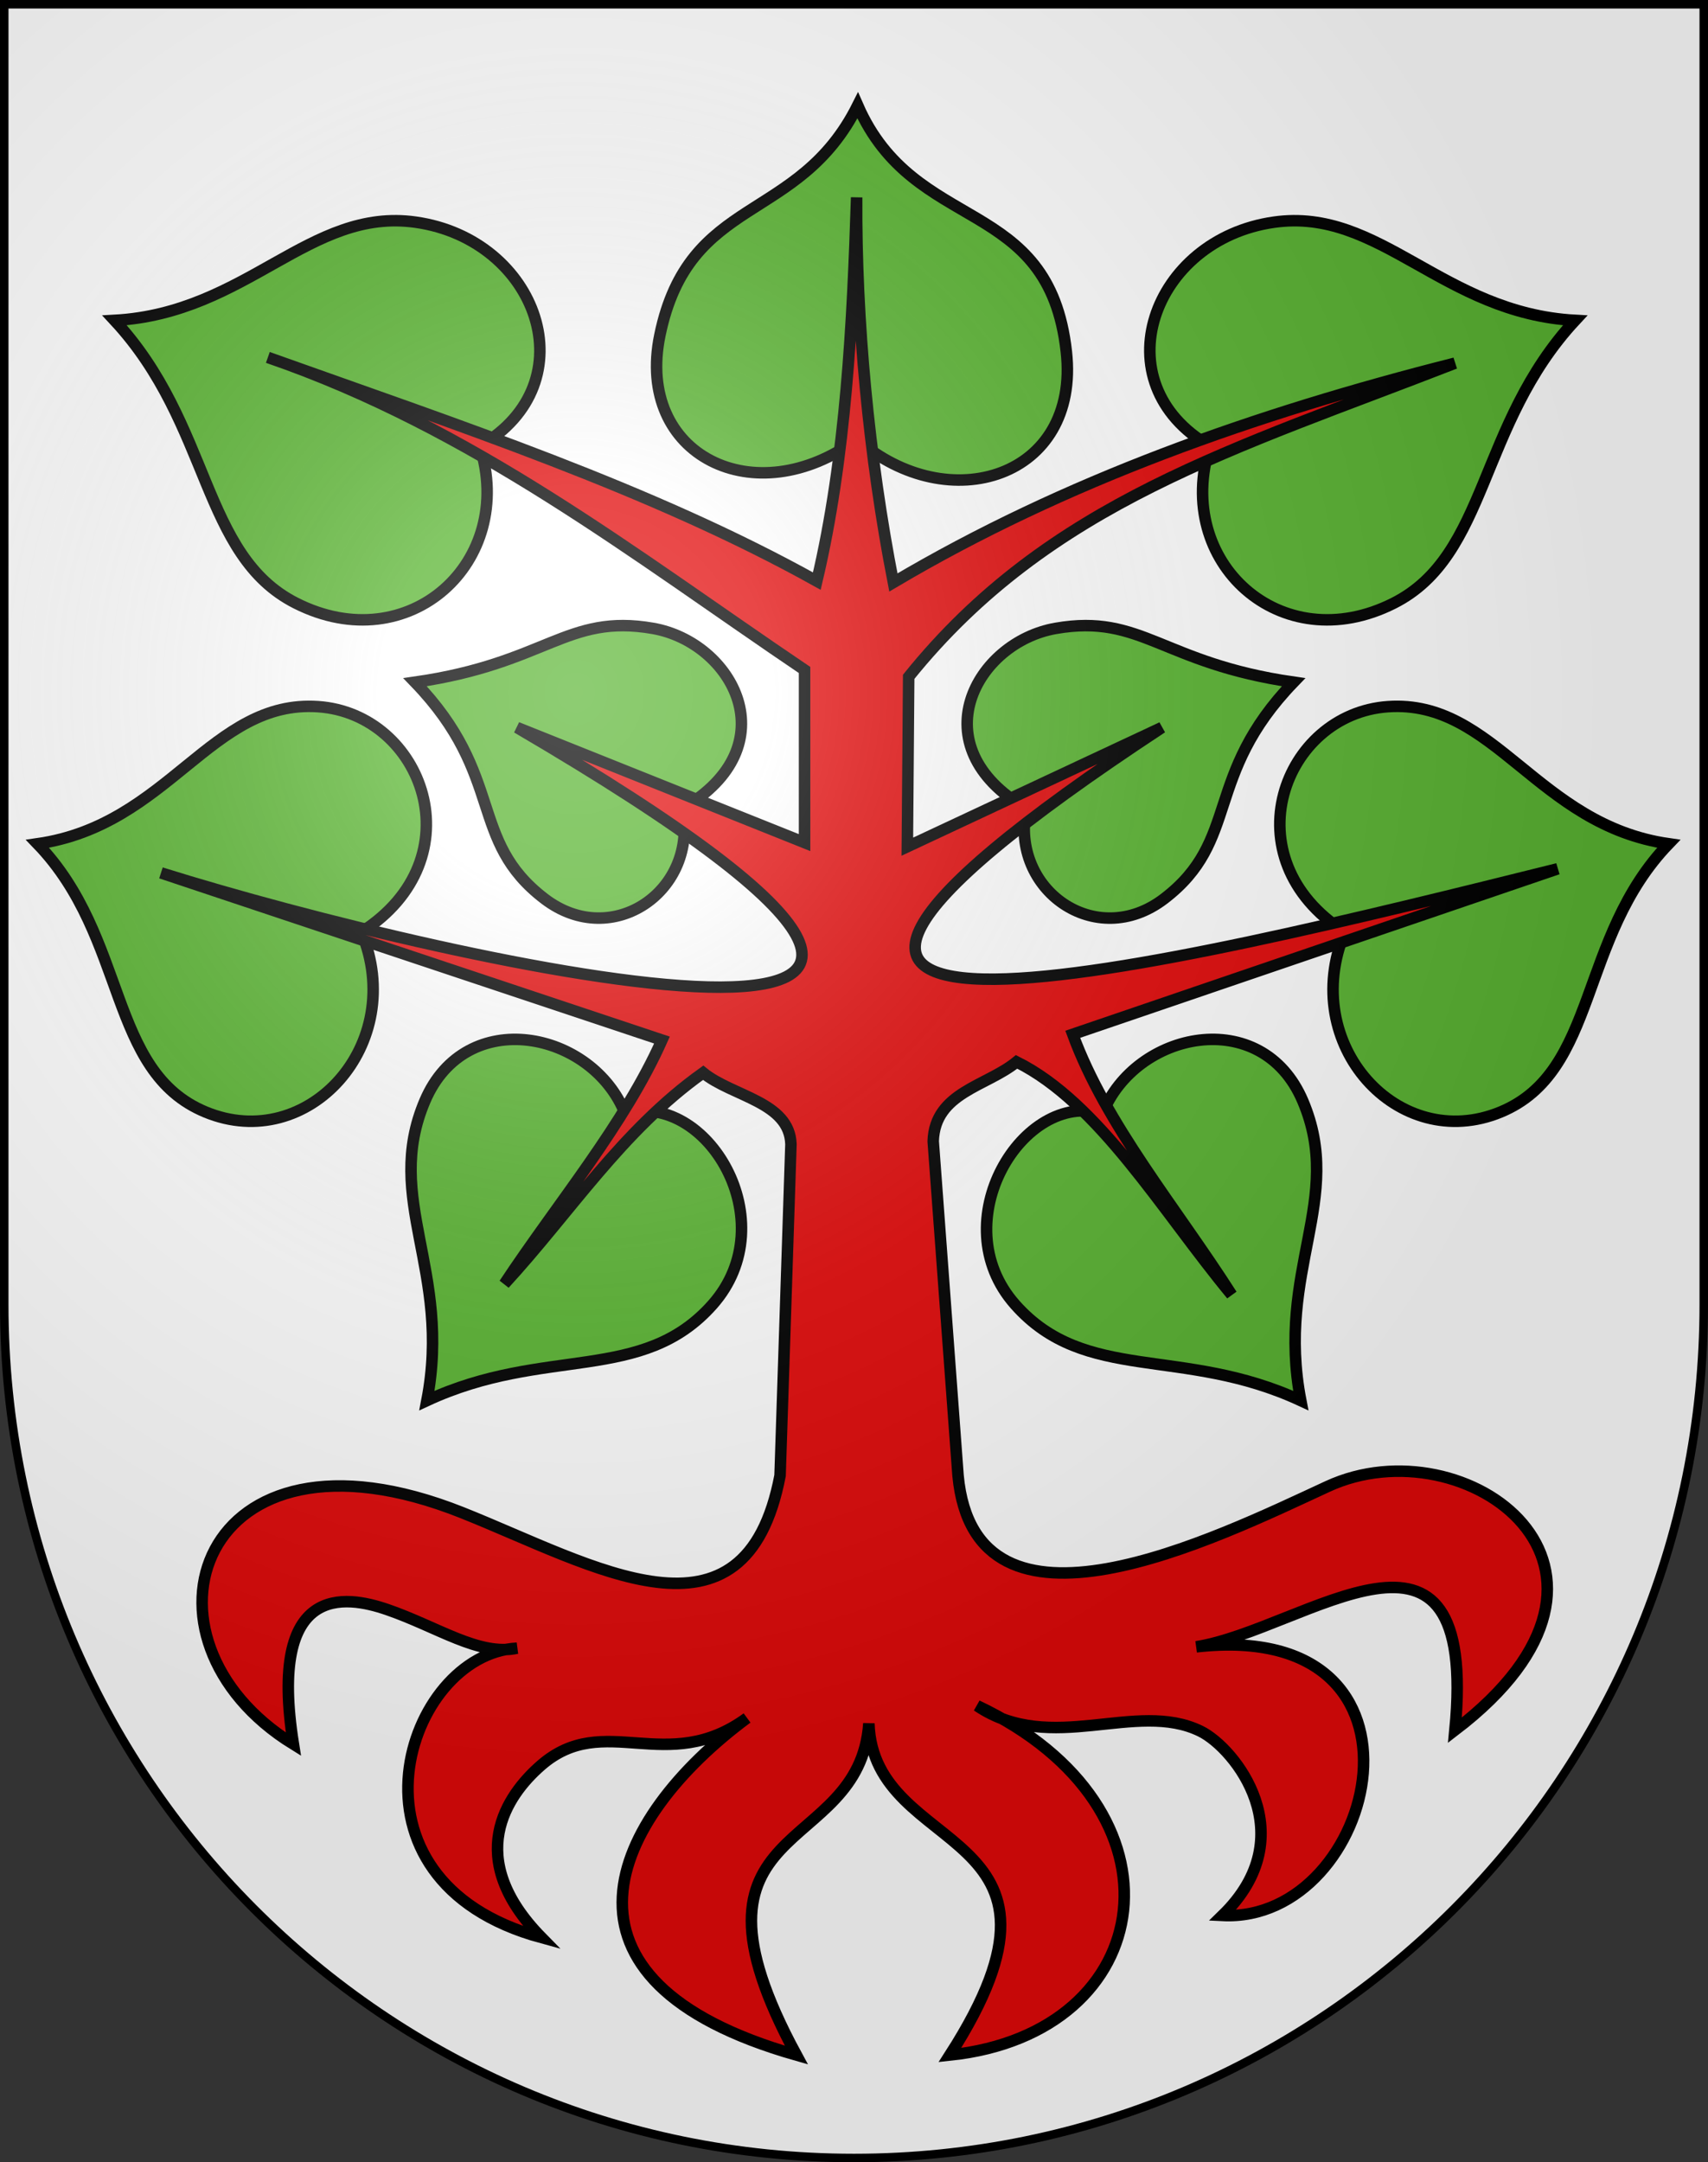
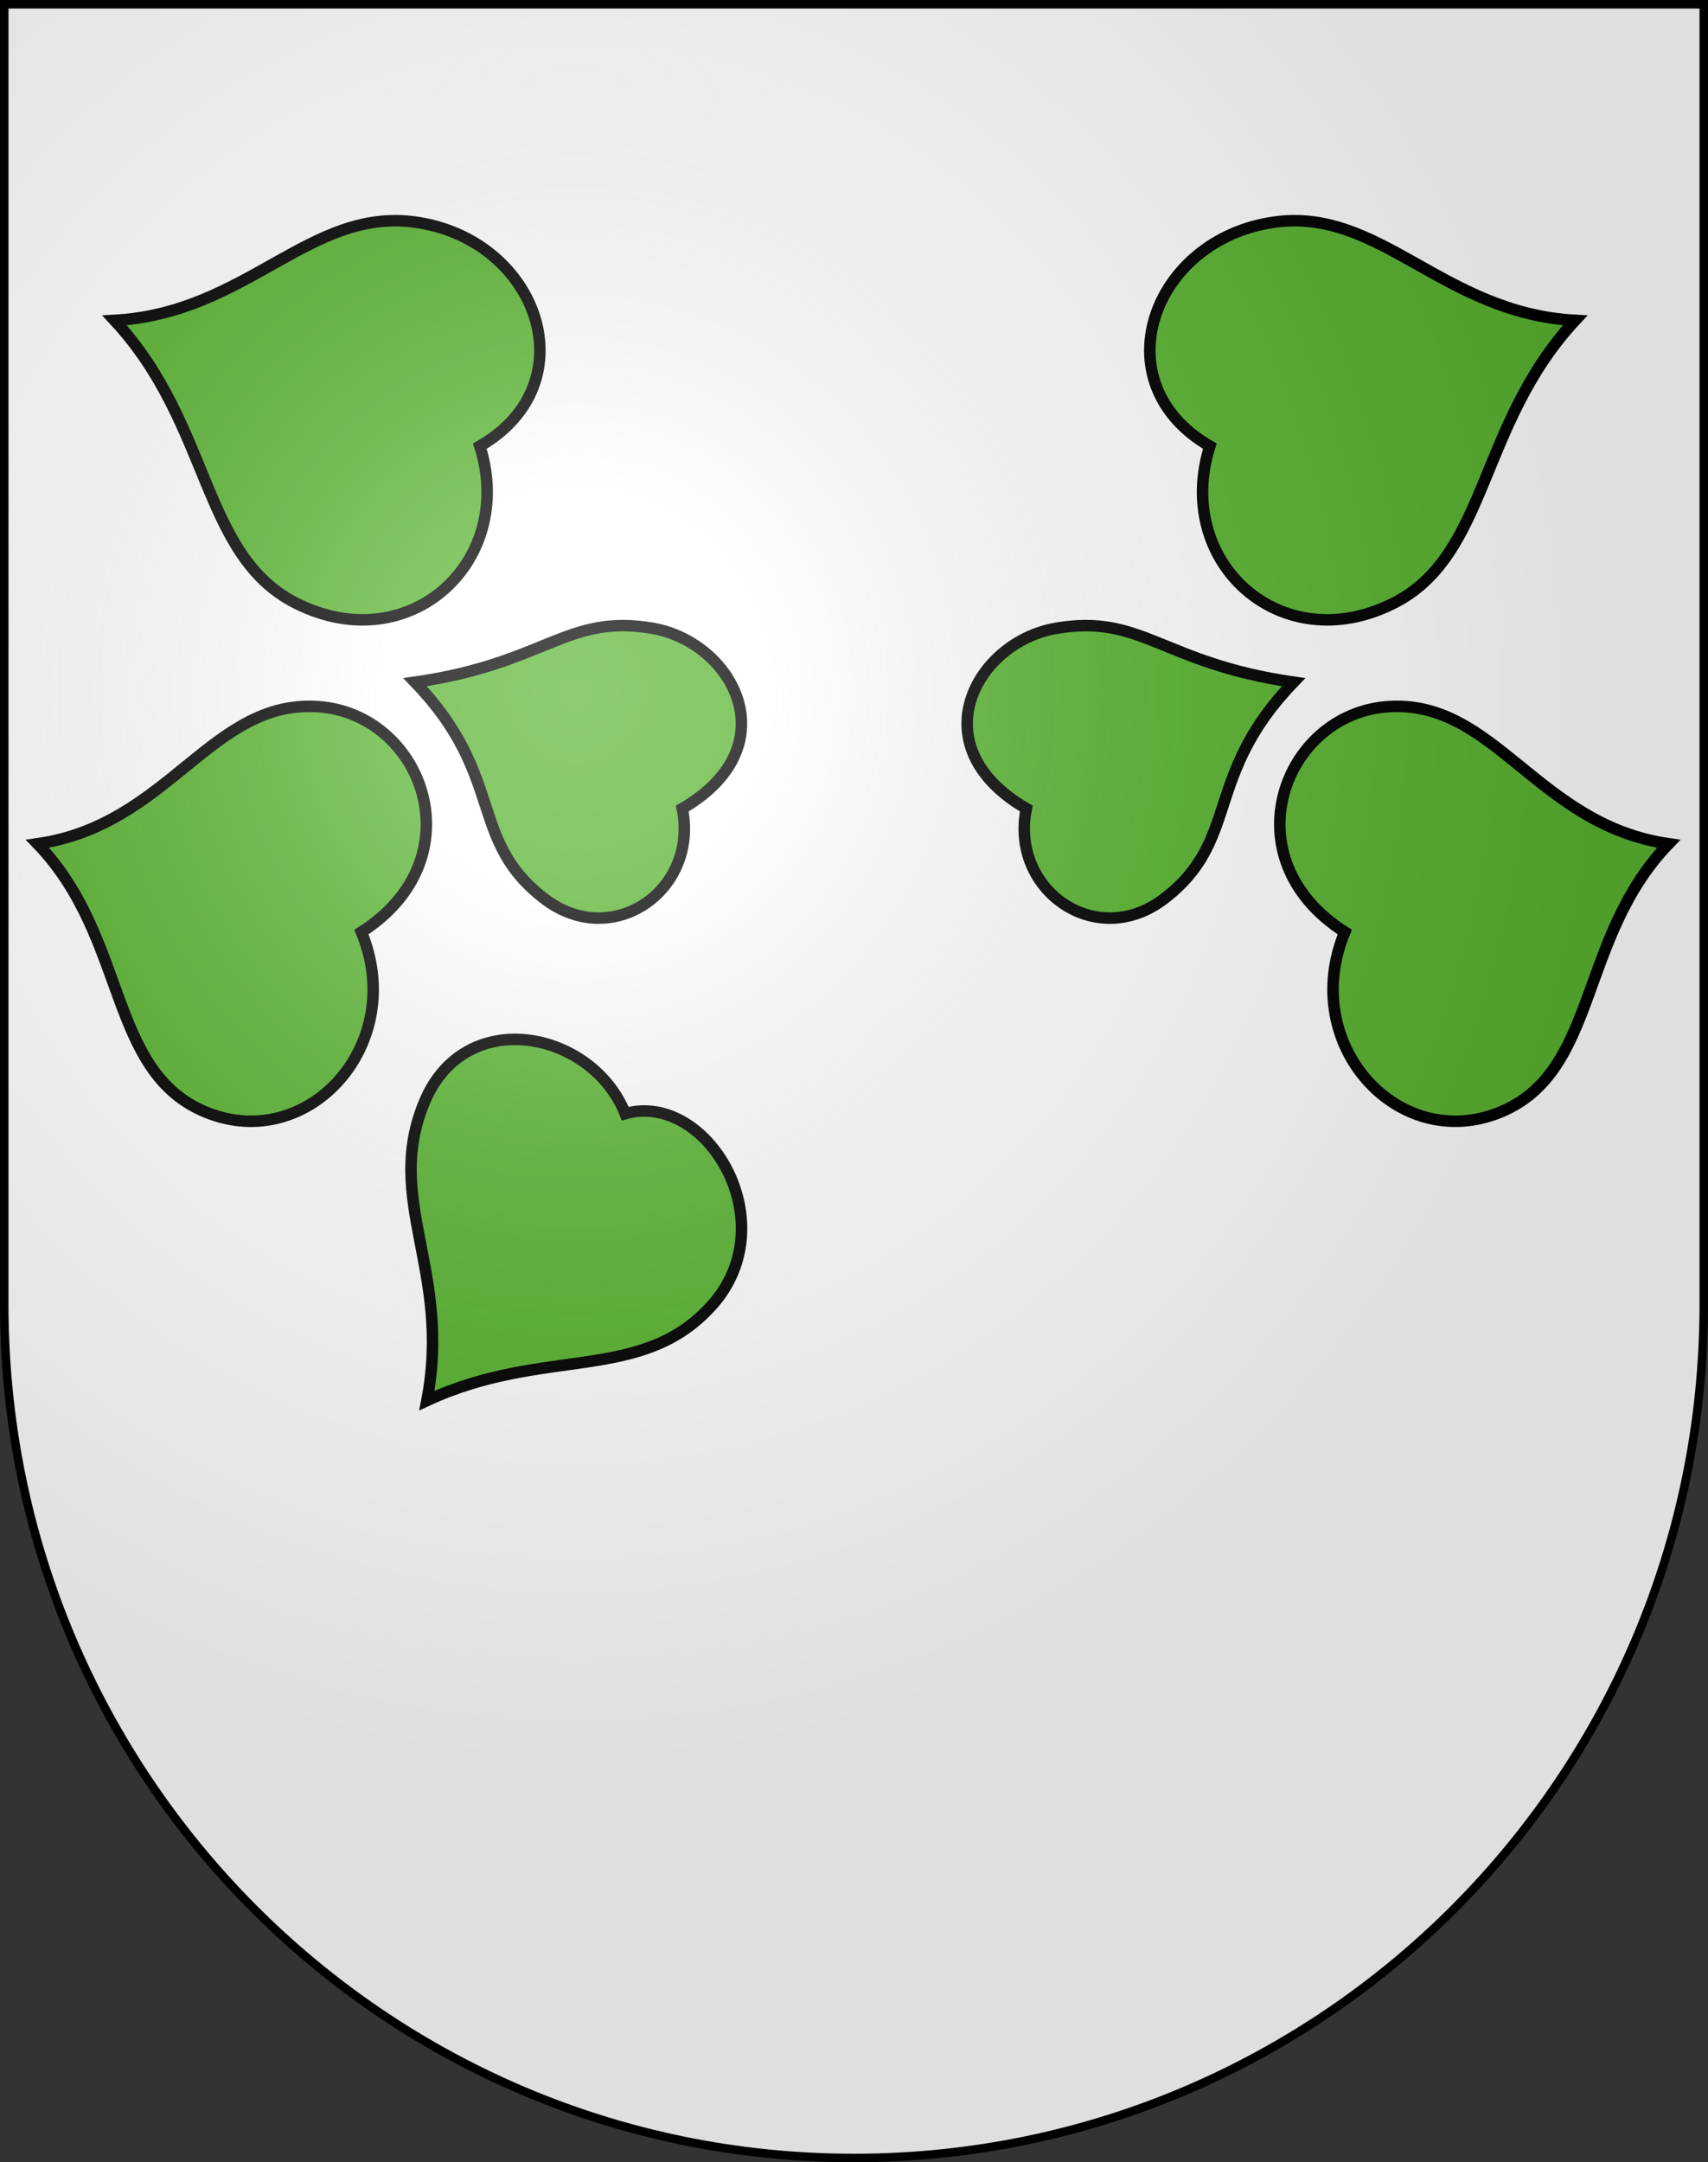
<svg xmlns="http://www.w3.org/2000/svg" xmlns:ns1="http://sodipodi.sourceforge.net/DTD/sodipodi-0.dtd" xmlns:ns2="http://www.inkscape.org/namespaces/inkscape" xmlns:xlink="http://www.w3.org/1999/xlink" height="763" width="603" version="1.0" id="svg20" ns1:version="0.32" ns2:version="0.45.1" ns1:docname="Bollodingen-coat of arms.svg" ns1:docbase="C:\Users\Camilo\Documents\Escudos de Suiza" ns2:output_extension="org.inkscape.output.svg.inkscape">
  <rect width="100%" height="100%" fill="#333333" stroke="none" />
  <defs id="defs29">
    <linearGradient id="linearGradient2893">
      <stop style="stop-color:#ffffff;stop-opacity:0.314;" offset="0" id="stop2895" />
      <stop id="stop2897" offset="0.19" style="stop-color:#ffffff;stop-opacity:0.251;" />
      <stop style="stop-color:#6b6b6b;stop-opacity:0.125;" offset="0.6" id="stop2901" />
      <stop style="stop-color:#000000;stop-opacity:0.125;" offset="1" id="stop2899" />
    </linearGradient>
    <radialGradient ns2:collect="always" xlink:href="#linearGradient2893" id="radialGradient3236" gradientUnits="userSpaceOnUse" gradientTransform="matrix(1.215,1.531577e-24,1.464684e-23,1.267,-839.192,-490.489)" cx="858.042" cy="579.933" fx="858.042" fy="579.933" r="300" />
  </defs>
  <ns1:namedview ns2:window-height="750" ns2:window-width="1280" ns2:pageshadow="2" ns2:pageopacity="0.0" guidetolerance="10.0" gridtolerance="10.0" objecttolerance="10.0" borderopacity="1.0" bordercolor="#666666" pagecolor="#ffffff" id="base" ns2:zoom="0.59226125" ns2:cx="700.75458" ns2:cy="305.69377" ns2:window-x="-8" ns2:window-y="-8" ns2:current-layer="layer2" showgrid="true" showguides="false" />
  <desc id="desc22">Coat of Arms of Canton of Freiburg (Fribourg)</desc>
  <g ns2:groupmode="layer" id="layer1" ns2:label="Fond écu" style="display:inline" ns1:insensitive="true">
    <path id="path1899" d="M 1.5,1.5 L 1.5,460.368 C 1.5,626.678 135.815,761.5 301.5,761.5 C 467.185,761.5 601.5,626.678 601.5,460.368 L 601.5,1.5 L 1.5,1.5 z " style="fill:#ffffff;fill-opacity:1" />
  </g>
  <g ns2:groupmode="layer" id="layer2" ns2:label="Meubles" style="display:inline" ns1:insensitive="true">
    <g id="g6154" transform="matrix(4.061,0,0,4.061,-2518.044,-2293.585)">
-       <path ns1:nodetypes="cscsc" id="path3229" d="M 733.138,686.484 C 730.958,675.137 736.961,669.033 733.317,660.457 C 729.751,652.065 718.744,654.379 715.899,661.553 C 709.042,659.485 701.935,670.941 708.303,678.139 C 714.415,685.039 722.844,681.712 733.138,686.484 z " style="fill:#5ab532;fill-opacity:1;fill-rule:evenodd;stroke:#000000;stroke-width:1px;stroke-linecap:butt;stroke-linejoin:miter;stroke-opacity:1" />
      <path style="fill:#5ab532;fill-opacity:1;fill-rule:evenodd;stroke:#000000;stroke-width:1px;stroke-linecap:butt;stroke-linejoin:miter;stroke-opacity:1" d="M 657.168,686.484 C 659.349,675.137 653.346,669.033 656.99,660.457 C 660.555,652.065 671.563,654.379 674.408,661.553 C 681.472,659.554 688.372,670.941 682.004,678.139 C 675.892,685.039 667.462,681.712 657.168,686.484 z " id="path4200" ns1:nodetypes="cscsc" />
      <path style="fill:#5ab532;fill-opacity:1;fill-rule:evenodd;stroke:#000000;stroke-width:1px;stroke-linecap:butt;stroke-linejoin:miter;stroke-opacity:1" d="M 765.122,638.103 C 753.685,636.46 750.014,625.544 740.718,626.188 C 731.621,626.818 726.897,639.36 736.966,645.774 C 732.908,655.532 741.626,665.081 750.509,661.412 C 759.026,657.888 757.25,646.275 765.122,638.103 z " id="path4202" ns1:nodetypes="cscsc" />
      <path ns1:nodetypes="cscsc" id="path4204" d="M 623.316,638.103 C 634.753,636.46 638.425,625.544 647.72,626.188 C 656.817,626.818 661.542,639.36 651.473,645.774 C 655.53,655.532 646.812,665.081 637.93,661.412 C 629.412,657.888 631.188,646.275 623.316,638.103 z " style="fill:#5ab532;fill-opacity:1;fill-rule:evenodd;stroke:#000000;stroke-width:1px;stroke-linecap:butt;stroke-linejoin:miter;stroke-opacity:1" />
      <path ns1:nodetypes="cscsc" id="path4206" d="M 756.99,592.622 C 745.453,591.983 740.034,582.776 730.809,584.09 C 720.217,585.588 715.7,598.042 725.235,603.552 C 722.045,613.627 731.412,622.151 741.223,617.193 C 749.45,613.035 748.579,601.676 756.99,592.622 z " style="fill:#5ab532;fill-opacity:1;fill-rule:evenodd;stroke:#000000;stroke-width:1px;stroke-linecap:butt;stroke-linejoin:miter;stroke-opacity:1" />
      <path style="fill:#5ab532;fill-opacity:1;fill-rule:evenodd;stroke:#000000;stroke-width:1px;stroke-linecap:butt;stroke-linejoin:miter;stroke-opacity:1" d="M 630.015,592.622 C 641.552,591.983 646.971,582.776 656.196,584.09 C 666.788,585.588 671.304,598.042 661.77,603.552 C 664.96,613.627 655.593,622.151 645.782,617.193 C 637.555,613.035 638.426,601.676 630.015,592.622 z " id="path4208" ns1:nodetypes="cscsc" />
-       <path style="fill:#5ab532;fill-opacity:1;fill-rule:evenodd;stroke:#000000;stroke-width:1px;stroke-linecap:butt;stroke-linejoin:miter;stroke-opacity:1" d="M 694.619,573.947 C 689.445,584.278 679.961,581.634 677.423,593.904 C 675.256,604.379 685.707,609.509 694.555,602.953 C 702.53,609.887 713.973,606.276 712.758,595.35 C 711.245,581.671 699.581,585.265 694.619,573.947 z " id="path4210" ns1:nodetypes="cscsc" />
      <path ns1:nodetypes="cscsc" id="path4212" d="M 732.512,624.061 C 721.075,622.418 719.331,618.087 711.842,619.384 C 704.907,620.585 699.913,629.595 709.279,635.045 C 707.835,642.102 715.322,647.412 721.257,642.881 C 727.93,637.786 724.64,632.233 732.512,624.061 z " style="fill:#5ab532;fill-opacity:1;fill-rule:evenodd;stroke:#000000;stroke-width:1px;stroke-linecap:butt;stroke-linejoin:miter;stroke-opacity:1" />
      <path style="fill:#5ab532;fill-opacity:1;fill-rule:evenodd;stroke:#000000;stroke-width:1px;stroke-linecap:butt;stroke-linejoin:miter;stroke-opacity:1" d="M 656.136,624.061 C 667.573,622.418 669.317,618.087 676.806,619.384 C 683.741,620.585 688.735,629.595 679.369,635.045 C 680.814,642.102 673.326,647.412 667.391,642.881 C 660.718,637.786 664.008,632.233 656.136,624.061 z " id="path4214" ns1:nodetypes="cscsc" />
-       <path ns1:nodetypes="cccscccscccccccccccccccccccccccscsccsccc" id="path2257" d="M 695.592,714.539 C 695.977,726.315 715.567,723.213 702.633,743.355 C 720.825,741.456 723.888,721.92 705,713 C 711.454,717.35 718.794,712.454 724.425,715.215 C 727.413,716.68 733.482,724.265 726.331,731.225 C 739.838,731.912 746.191,705.375 724.053,707.882 C 733.503,706.388 748.642,693.516 746.539,715.13 C 765.022,701.034 747.429,688.422 735.473,693.947 C 725.694,698.466 704.826,708.811 703.343,693 L 701.184,663.947 C 701.321,659.696 705.823,659.186 708.432,657.053 C 715.638,660.638 721.072,669.977 727.13,677.29 C 722.273,669.68 716.21,662.547 713.314,654.657 L 755.473,640.278 C 721.755,648.653 670.021,661.576 721.065,628 L 698.935,638.355 L 699.053,623.592 C 711.292,608.398 727.476,603.771 746.539,596.343 C 729.15,600.739 712.593,606.593 697.722,615.396 C 695.578,604.421 694.468,592.596 694.527,581.935 C 694.182,592.694 693.612,604.519 691.065,615.278 C 676.684,607.272 659.841,601.729 643.343,595.841 C 661.149,601.964 675.178,612.997 690,623 L 690,638 L 665,628 C 725.678,663.496 658.922,648.426 634.053,640.633 L 677.604,655.159 C 674.339,662.481 668.57,669.301 663.906,676.343 C 669.596,670.173 674.093,663.049 681.184,658 C 683.729,660.07 688.702,660.522 688.816,664.213 L 687.87,693 C 684.843,708.874 671.602,700.747 660.237,696.225 C 637.32,687.106 630.711,707.181 645.563,716.343 C 643.328,702.311 650.058,703.383 653.727,704.647 C 658.119,706.16 661.687,708.703 665,708 C 655.375,708.49 648.803,728.161 667.13,733.147 C 660.326,726.218 664.076,720.791 667.103,718.167 C 672.599,713.403 678.014,719.181 685,714.065 C 673.146,722.86 666.535,736.879 689.29,743.355 C 677.967,722.462 694.756,726.362 695.592,714.539 z " style="fill:#e20909;fill-opacity:1;fill-rule:evenodd;stroke:#000000;stroke-width:1px;stroke-linecap:butt;stroke-linejoin:miter;stroke-opacity:1" />
    </g>
  </g>
  <g ns2:groupmode="layer" id="layer3" ns2:label="Reflet final" style="display:inline" ns1:insensitive="true">
    <path style="fill:url(#radialGradient3236);fill-opacity:1" d="M 1.5,1.5 L 1.5,460.368 C 1.5,626.679 135.815,761.5 301.5,761.5 C 467.185,761.5 601.5,626.679 601.5,460.368 L 601.5,1.5 L 1.5,1.5 z " id="path2346" />
  </g>
  <g ns2:groupmode="layer" id="layer4" ns2:label="Contour final" style="display:inline" ns1:insensitive="true">
    <path style="fill:none;fill-opacity:1;stroke:#000000;stroke-width:3;stroke-miterlimit:4;stroke-dasharray:none;stroke-opacity:1" d="M 1.5,1.5 L 1.5,460.368 C 1.5,626.679 135.815,761.5 301.5,761.5 C 467.185,761.5 601.5,626.679 601.5,460.368 L 601.5,1.5 L 1.5,1.5 z " id="path3239" />
  </g>
</svg>